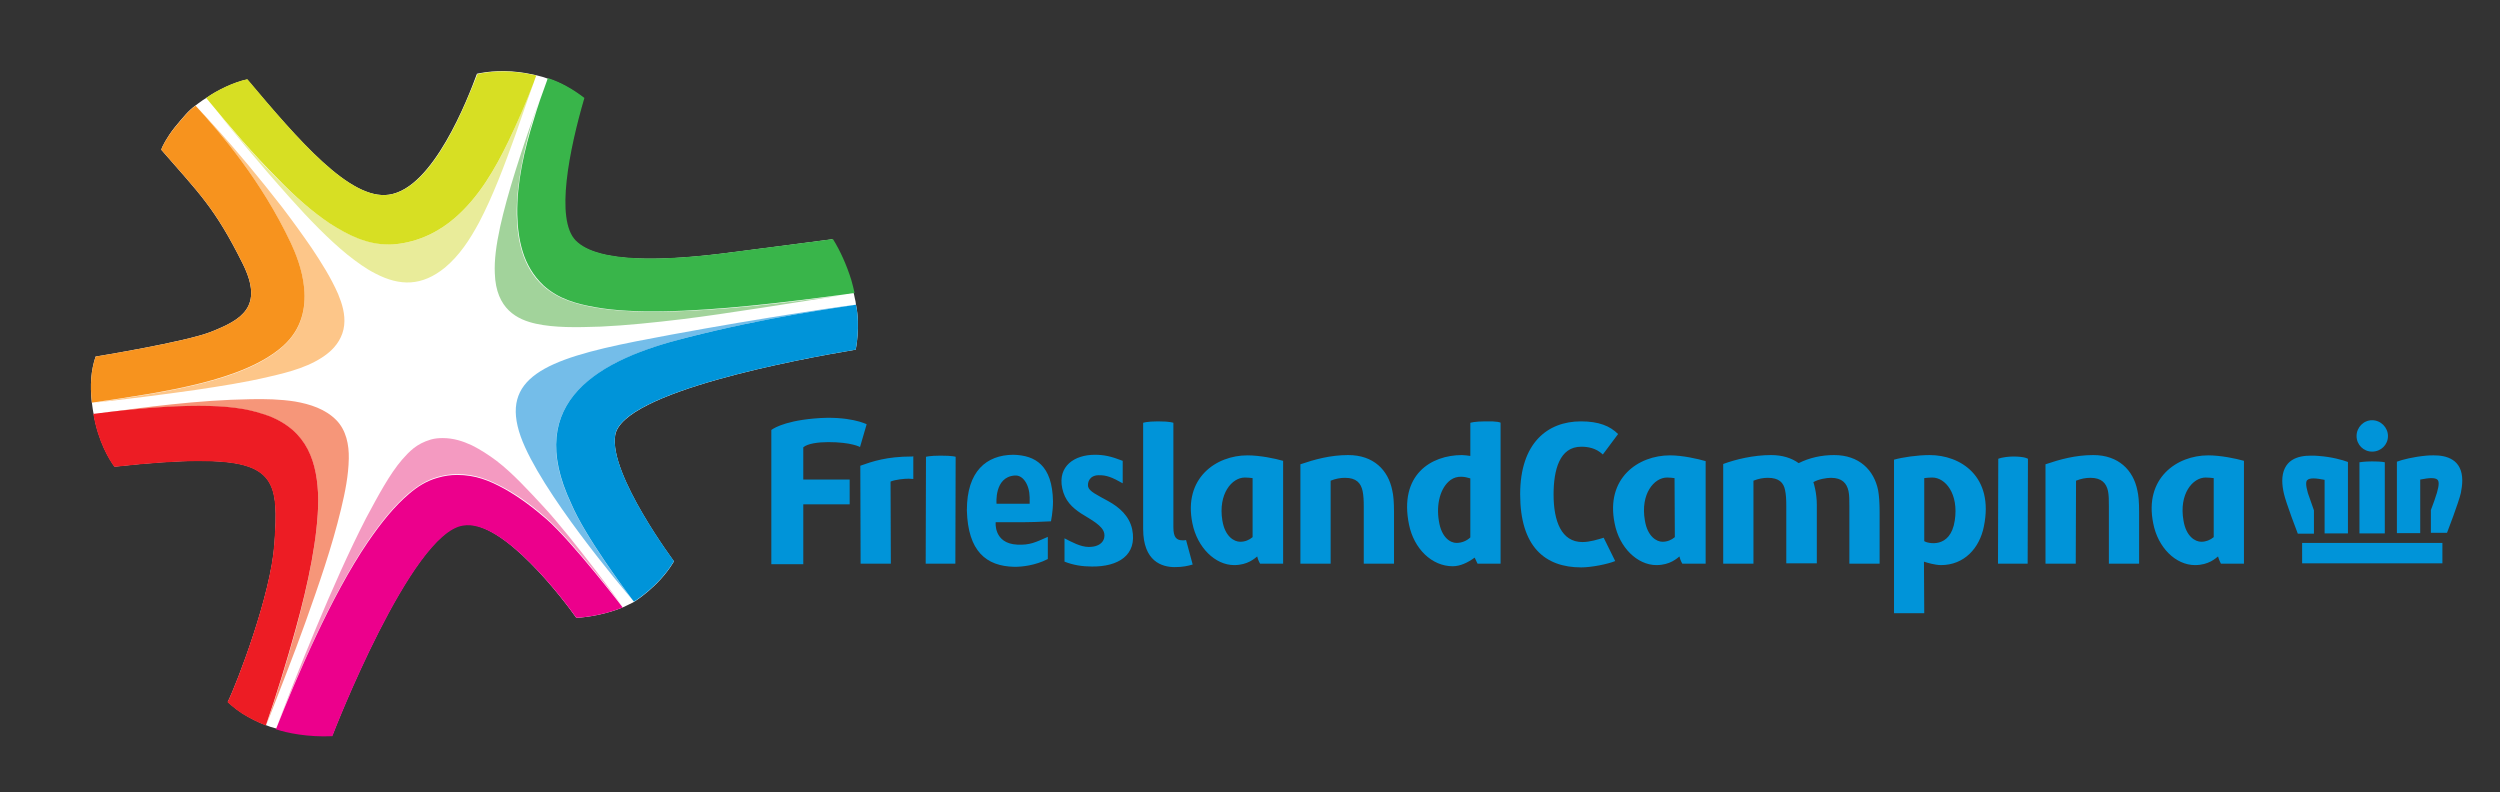
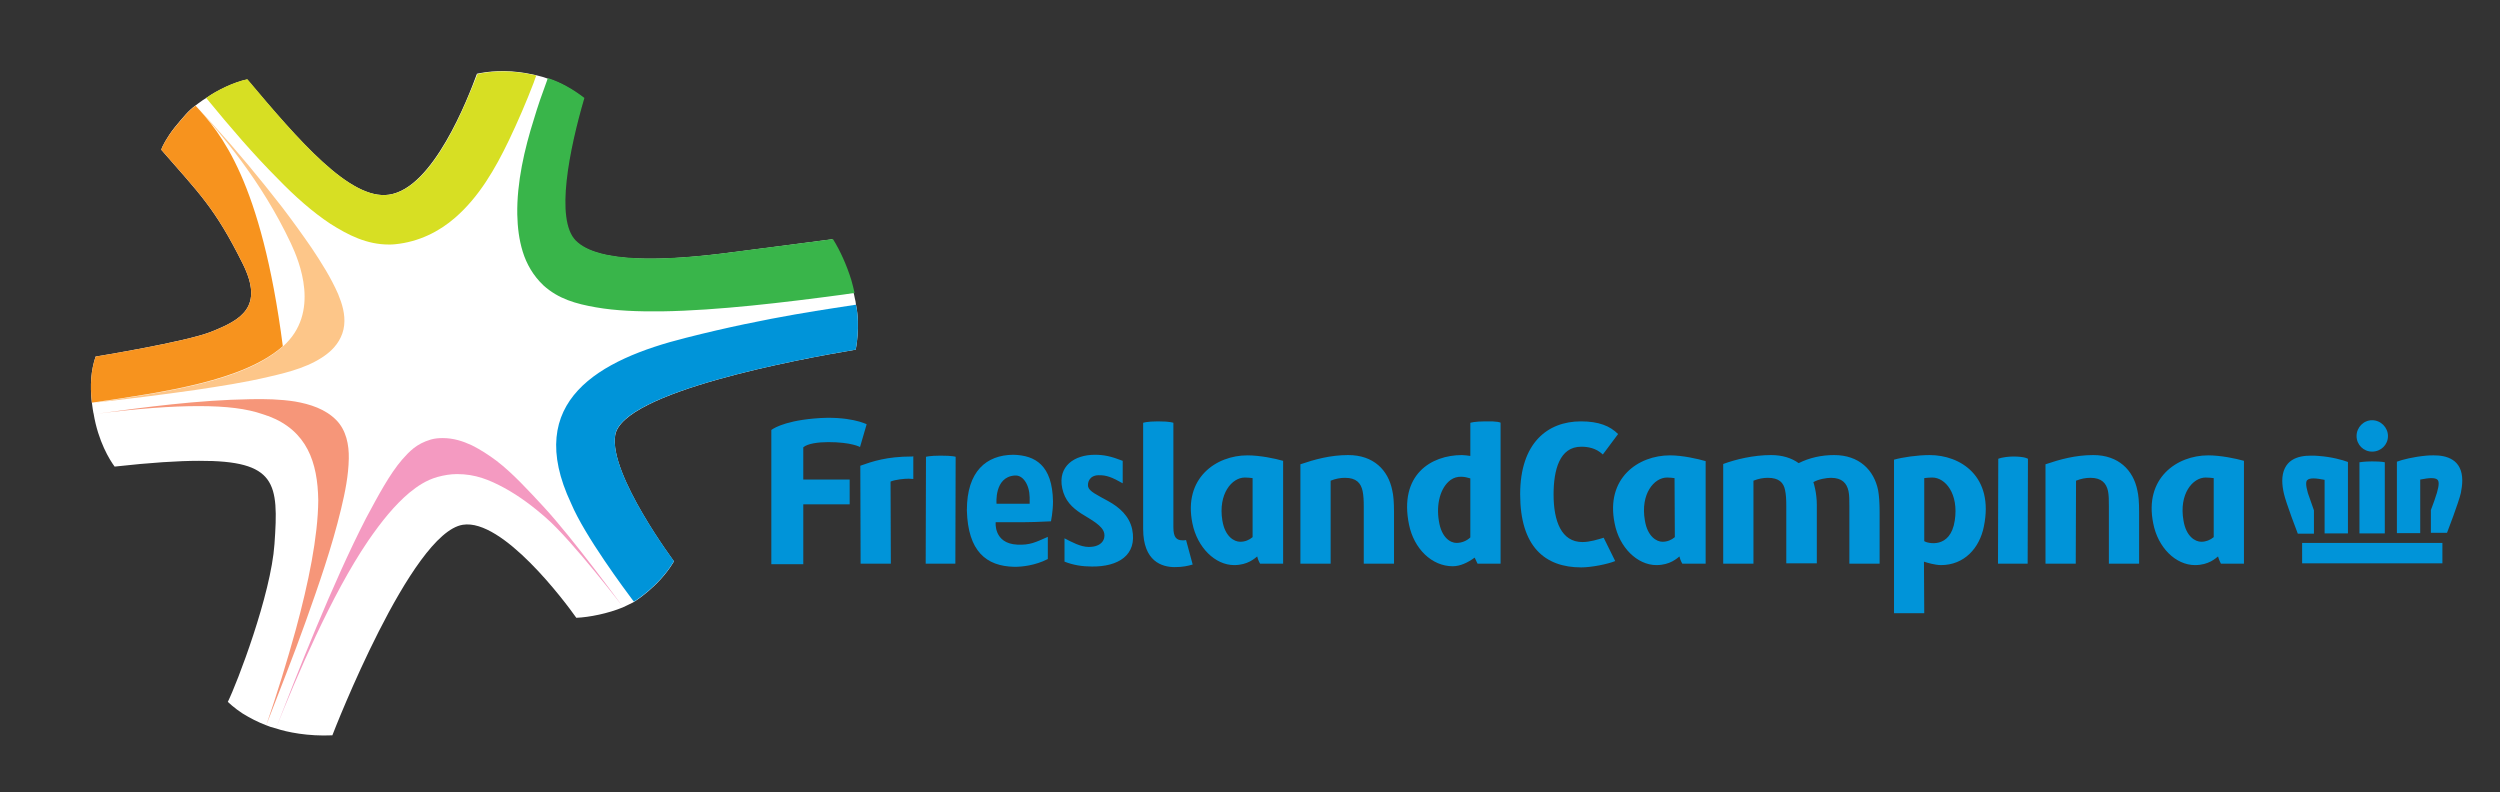
<svg xmlns="http://www.w3.org/2000/svg" version="1.1" id="Layer_1" x="0px" y="0px" viewBox="0 0 868 275.1" style="enable-background:new 0 0 868 275.1;" xml:space="preserve">
  <rect x="0" y="0" width="868" height="275.1" fill="#333333" stroke="none" />
  <style type="text/css">
	.st0{fill-rule:evenodd;clip-rule:evenodd;fill:#FFFFFF;}
	.st1{fill-rule:evenodd;clip-rule:evenodd;fill:#A2D39B;}
	.st2{fill-rule:evenodd;clip-rule:evenodd;fill:#39B54A;}
	.st3{fill-rule:evenodd;clip-rule:evenodd;fill:#F49AC1;}
	.st4{fill-rule:evenodd;clip-rule:evenodd;fill:#EC008C;}
	.st5{fill-rule:evenodd;clip-rule:evenodd;fill:#74BDE9;}
	.st6{fill-rule:evenodd;clip-rule:evenodd;fill:#0094D9;}
	.st7{fill-rule:evenodd;clip-rule:evenodd;fill:#E9EC9A;}
	.st8{fill-rule:evenodd;clip-rule:evenodd;fill:#D7DF23;}
	.st9{fill-rule:evenodd;clip-rule:evenodd;fill:#FDC689;}
	.st10{fill-rule:evenodd;clip-rule:evenodd;fill:#F7931E;}
	.st11{fill-rule:evenodd;clip-rule:evenodd;fill:#F69679;}
	.st12{fill-rule:evenodd;clip-rule:evenodd;fill:#ED1C24;}
</style>
  <g>
    <path class="st0" d="M297.1,121.4c0,0,1.7-7.9,0.1-15.6c-0.1-1-0.2-1.4-0.4-2.2c-0.2-1.2-0.4-1.8-0.4-1.8c-0.3-1.5-0.7-2.9-1.1-4.4   c-1.6-5.2-3.9-10.3-6.4-14.3c-11,1.5-22.5,2.9-33.9,4.4c-25,3.4-47.7,3.9-55.4-3.9c-7.2-7.3-2.2-31.7,3-49.5   c-3.4-2.6-7.7-5.3-12.7-6.9c0,0-0.5-0.2-1.5-0.5c-1.1-0.3-2.3-0.6-2.3-0.6c-0.4-0.1-0.9-0.2-1.4-0.3c-6.5-1.4-12.8-1.4-18.1-0.4   c-0.3,0.1-0.7,0.1-1,0.2c0,0,0,0,0,0C164,30,160.2,39.9,154.9,49c-5.3,9.1-12.1,17.5-19.9,18.6c-13.5,2-31.3-18.9-49.2-40l0,0   c-4.4,0.9-10.3,3.7-14,6.3c-0.3,0.2-0.5,0.3-0.8,0.5c0,0-1,0.6-2.3,1.6c-0.3,0.3-0.8,0.6-0.8,0.6c-2.4,1.7-4.4,4.2-7.3,7.7   C58,47.6,56.2,51,56,52h0c13.2,15.2,18.6,20.1,28.3,39.6c7.5,15.1-0.7,19.5-11,23.6c-8.7,3.5-40.1,8.6-40.1,8.6l0,0   c-1.6,4.8-2,9.8-1.3,16c0,0,0.2,1.5,0.3,2.2c0.2,1.4,0.3,1.6,0.3,1.6c1.6,9.7,5.6,16.1,7.3,18.4c12.6-1.4,22.2-2,29.3-2   c26.9-0.1,27.7,7.7,26.2,28.9c-1.2,17.6-13,48.3-16.2,54.8c0,0,2.3,2.2,5.1,4c2.6,1.6,5.3,3,8.2,4.1c1,0.4,1,0.4,1.6,0.6   c0.6,0.2,1.8,0.5,1.8,0.5c3.8,1.3,11.2,2.8,19.6,2.4c0.6-1.6,27.3-70.3,45.3-73.1c13.8-2.2,35.4,26.6,39.4,32.3   c4.6-0.2,11-1.5,16.1-3.6c0,0,0.8-0.4,1.9-0.9c1.1-0.5,2-1,2-1s8.5-5.2,13.6-13.6l0.3-0.5c0.6,0.8-22.7-30.2-20.4-43.8   C216.1,136.1,277.2,124.7,297.1,121.4" />
-     <path class="st1" d="M188.7,30.8c-8.3,22.9-12.6,37-15,47.7c-1.5,6.9-2.1,12-1.9,16.4c0.4,12.5,7.9,16.1,14.3,17.5   c6.4,1.4,13.8,1.3,22.5,1c8.7-0.4,18.5-1.4,28.4-2.6c14.1-1.7,41.9-6.2,55.4-8.3c-20.1,2.7-43.2,5.5-62.7,5.7   c-8.4,0.1-16.1-0.2-23-1.4c-6.8-1.2-12.9-2.9-18.2-7.6c-3.6-3.3-5.9-7.5-7.2-11.7c-1.3-4.2-1.8-8.5-1.9-12.9   c-0.1-11.1,2.6-22.9,5.6-33.1C186.1,38.1,187.4,34.4,188.7,30.8l0.5-1.4L188.7,30.8z" />
    <path class="st2" d="M179.6,74.5c0.1,4.4,0.6,8.7,1.9,12.9c1.3,4.2,3.6,8.3,7.2,11.7c5.2,4.7,11.3,6.4,18.2,7.6   c6.8,1.2,14.6,1.5,23,1.4c19.4-0.3,42.5-3.1,62.7-5.8c1.4-0.2,2.8-0.4,4.1-0.6c-0.3-1.5-0.7-2.9-1.1-4.4   c-1.6-5.2-3.9-10.3-6.4-14.3c-11,1.5-22.5,2.9-33.9,4.4c-25,3.4-47.7,3.9-55.4-3.9c-7.2-7.3-2.2-31.7,3-49.5   c-3.4-2.6-7.7-5.3-12.7-6.9c-0.1,0.4-0.3,0.8-0.4,1.2c-1.6,4.3-3.1,8.6-4.4,13C182.1,51.7,179.4,63.4,179.6,74.5" />
    <path class="st3" d="M95.8,252.9c7.2-17.9,19.2-46.3,32-65.1c4.6-6.7,9.2-12.4,14.3-16.7c2.8-2.3,5.9-4.4,9.8-5.5   c2.2-0.6,4.5-1,6.8-1c6.4,0,11.2,2,16.4,4.8c5.3,2.9,10.2,6.6,14.7,10.6c9.1,8,26.4,30.6,26.4,30.6h0c0,0-17.2-23.6-27.6-34.8   c-5.2-5.6-10.7-11.6-16.2-15.8c-2.8-2.1-5.6-3.9-8.6-5.4c-3-1.4-6.3-2.5-10.1-2.5c-1.3,0-2.7,0.1-4.1,0.5c-5.1,1.5-7.5,4.2-10,7   c-4.3,5-8.2,12.3-12.5,20.3C115.5,202.4,102.8,234.8,95.8,252.9L95.8,252.9z" />
-     <path class="st4" d="M200.1,214.5c4.6-0.2,11-1.5,16.1-3.6c0,0-17.3-22.6-26.4-30.6c-4.6-4-9.5-7.7-14.7-10.6   c-5.3-2.9-10-4.8-16.4-4.8c-2.2,0-4.5,0.3-6.8,1c-3.9,1.1-7,3.1-9.8,5.5c-5.1,4.3-9.7,10-14.3,16.7c-12.8,18.7-24.9,47.2-32,65.1   c3.8,1.3,11.2,2.8,19.6,2.4c0.6-1.6,27.3-70.3,45.3-73.1C174.5,180,196.1,208.8,200.1,214.5" />
-     <path class="st5" d="M238.1,117.3c29.5-7.5,52-10.3,59-11.5c-9.4,1.1-44.5,6.5-76.2,12.7c-31.7,6.3-47.3,12.8-40.1,33.1   c6.8,18.9,35.1,52.3,38.8,56.7c-2.6-3.4-16.6-22.2-21.4-33.6C181.5,139.3,208.2,124.9,238.1,117.3" />
    <path class="st6" d="M297.1,121.4c0,0,1.7-7.9,0.1-15.6c0,0-0.1,0-0.1,0c-7.1,1.2-29.6,4-59,11.5c-29.9,7.5-56.6,21.9-39.8,57.5   c4.8,11.4,18.8,30.1,21.4,33.6c0.3,0.3,0.4,0.5,0.4,0.5s8.5-5.2,13.6-13.6l0.3-0.5c0.6,0.8-22.7-30.2-20.4-43.8   C216.1,136.1,277.2,124.7,297.1,121.4" />
-     <path class="st7" d="M75.1,38.4l0.4,0.5c5.2,6.5,13.9,17.2,25.1,29.7c6.8,7.6,13.5,14.5,20,19.8c3.3,2.6,6.4,4.9,9.8,6.6   c8.5,4.4,16.1,4.4,24.1-2.1c5-4.2,8.5-9.5,11.8-15.6c4.8-9.1,8.9-20,12.7-30.6c2.2-6.3,4.3-12.4,6.3-18c-2.6,6.4-5.4,13.3-8.6,20   c-4.8,10-10.3,19.6-18.7,26.9c-5.5,4.8-12.6,8.4-20.8,9.2c-0.7,0.1-1.4,0.1-2.1,0.1c-7.5-0.1-14-3.2-20.3-7.2   c-6.3-4.1-12.4-9.5-18.5-15.6c-6.8-6.8-14.1-15.2-20.8-23.2c-0.1-0.1-0.1-0.1-0.2-0.2L75.1,38.4z" />
    <path class="st8" d="M114.7,77.7c6.3,4,12.7,7.2,20.3,7.2c0.7,0,1.4,0,2.2-0.1c8.2-0.8,15.3-4.4,20.8-9.2   c8.3-7.2,13.9-16.9,18.7-26.9c3.1-6.5,6-13.2,8.6-20c0.4-1.1,0.5-1.5,0.9-2.5c-0.4-0.1-0.9-0.2-1.4-0.3c-6.9-1.5-13.6-1.4-19-0.2   c-3.5,8.6-15,39.6-30.7,41.9c-13.5,2-31.4-18.9-49.2-40.1c-4.5,0.9-10.6,3.8-14.3,6.5c0.3,0.3,0.1,0.2,0.4,0.5   c7.7,9.4,16,19.1,24.4,27.5C102.4,68.2,108.5,73.6,114.7,77.7" />
    <path class="st9" d="M117.4,102.1c-2.5-5.7-5.8-10.9-9.2-16c-3.3-4.8-6.7-9.5-10.2-14.1C90.3,62.1,82.4,52.5,74,43.3   c-1.9-2.1-3.9-4.3-5.9-6.4L68,36.8c8.5,9.4,22.7,25.8,33,47.7c2.9,6.2,10.4,24.1-2.8,35.8c-13.6,12.1-40.8,15.9-66.3,19.6   c12-1.3,24-2.8,35.9-4.5c8.6-1.3,17.2-2.6,25.6-4.6c7-1.6,14.8-3.6,20.5-8.2c3-2.4,5.2-5.8,5.6-9.7   C119.9,109.1,118.8,105.5,117.4,102.1" />
-     <path class="st10" d="M56,52c13.2,15.2,18.6,20.1,28.3,39.6c7.5,15.1-0.7,19.5-11,23.6c-8.7,3.5-40.1,8.6-40.1,8.6l0,0   c-1.6,4.8-2,9.8-1.3,16l0,0c25.5-3.7,52.7-7.6,66.3-19.6c13.2-11.7,5.7-29.6,2.8-35.8C90.7,62.6,76.6,46.2,68,36.8   c-0.1-0.1-0.1-0.1-0.1-0.1c-2.4,1.7-4.4,4.2-7.3,7.7C58,47.6,56.2,51,56,52" />
+     <path class="st10" d="M56,52c13.2,15.2,18.6,20.1,28.3,39.6c7.5,15.1-0.7,19.5-11,23.6c-8.7,3.5-40.1,8.6-40.1,8.6l0,0   c-1.6,4.8-2,9.8-1.3,16l0,0c25.5-3.7,52.7-7.6,66.3-19.6C90.7,62.6,76.6,46.2,68,36.8   c-0.1-0.1-0.1-0.1-0.1-0.1c-2.4,1.7-4.4,4.2-7.3,7.7C58,47.6,56.2,51,56,52" />
    <path class="st11" d="M116.8,145.9c-3.8-3.9-9.2-5.6-14.4-6.5c-5.1-0.8-10.3-0.9-15.4-0.8c-18.2,0.3-36.3,2.7-54.4,5.2l-0.1,0   C48,141.8,59.8,141,69,141c9.8,0,16.7,0.9,22.2,2.8c0.4,0.1,0.8,0.3,1.2,0.4c0.2,0.1,0.4,0.2,0.6,0.2l0.3,0.1   c13.3,5.1,17,16,17.2,29.2c-0.1,12.7-3.4,28.7-7.8,44.9c-3.1,11.2-6.5,22.3-10.3,33.3c4.6-12,9.4-23.9,13.7-36   c4.6-12.9,9.1-25.8,12.3-39.1c1.4-5.8,2.6-11.7,2.7-17.6C121.2,154.4,120.2,149.4,116.8,145.9" />
-     <path class="st12" d="M110.5,173.6c-0.2-13.2-3.8-24-17.2-29.2l-0.3-0.1l-0.6-0.2c-0.4-0.1-0.8-0.3-1.2-0.4   c-5.6-1.9-12.5-2.8-22.2-2.8c-9.2,0-21,0.8-36.6,2.8c1.6,9.7,5.6,16.1,7.3,18.4c12.6-1.4,22.2-2,29.3-2   c26.9-0.1,27.7,7.7,26.2,28.9c-1.2,17.6-13,48.3-16.2,54.8c0,0,2.3,2.2,5.1,4c2.6,1.6,5.4,3,8.2,4.1c3.8-11,7.2-22.1,10.3-33.3   C107.1,202.4,110.4,186.4,110.5,173.6" />
    <g>
      <path class="st6" d="M484,177.7l0,18h-10.5l0-20c0-2-0.1-3.7-0.4-5.2c-0.6-2.8-2.2-4.6-6.1-4.6c-1.6,0-3.3,0.3-5,1l0,28.8h-10.5    v-34.5c5-1.7,10.4-3.2,16.6-3.2c8.8,0,13.9,5.2,15.3,12.3C483.8,171.9,484,174.4,484,177.7 M742.7,177.7l0,18h-10.5l0-20    c0-2,0-3.7-0.3-5.2c-0.6-2.8-2.3-4.6-6.1-4.6c-1.6,0-3.3,0.3-5,1l-0.1,28.8h-10.5l0-34.5c5-1.7,10.4-3.2,16.6-3.2    c8.7,0,13.9,5.2,15.3,12.3C742.5,171.9,742.7,174.4,742.7,177.7 M432.2,165.8c-4.5,0-9.3,5.7-7.8,14.9c0.9,5.6,4.1,7.4,6.2,7.4    c1.7,0,3.1-0.6,4.3-1.6l0-20.5C434.2,165.9,433.1,165.8,432.2,165.8L432.2,165.8z M445.5,195.7h-8c0,0-0.7-1.1-1-2.5    c-0.8,0.6-3.2,3-8,3c-6.6,0-12.8-6.1-14.5-14.5c-3.2-15.7,8.2-23.6,19.1-23.6c4.4,0,9.6,1.1,12.4,1.9L445.5,195.7z M578.8,165.8    c-4.5,0-9.3,5.7-7.7,14.9c0.9,5.6,4.1,7.4,6.1,7.4c1.7,0,3.1-0.6,4.3-1.6l-0.1-20.5C580.6,165.9,579.7,165.8,578.8,165.8    L578.8,165.8z M592.1,195.7h-8c0,0-0.7-1.1-1-2.5c-0.8,0.6-3.2,3-8,3c-6.6,0-12.9-6.1-14.5-14.5c-3.2-15.7,8.2-23.6,19.2-23.6    c4.4,0,9.6,1.2,12.4,2V195.7z M765.8,165.8c-4.5,0-9.3,5.7-7.7,14.9c0.9,5.6,4.1,7.4,6.2,7.4c1.6,0,3.1-0.6,4.3-1.6l0-20.5    C767.6,165.9,766.7,165.8,765.8,165.8L765.8,165.8z M779.1,195.7h-8c0,0-0.6-1.1-1-2.5c-0.8,0.6-3.2,3-8,3    c-6.7,0-12.9-6.1-14.5-14.5c-3.2-15.7,8.2-23.6,19.1-23.6c4.3,0,9.6,1.1,12.4,1.9L779.1,195.7z M652.6,177.7l0,18h-10.5v-20    c0-2,0-3.8-0.3-5.2c-0.6-2.7-2.2-4.6-6.1-4.6c-1.6,0-4.4,0.5-6.1,1.5c0.1,0.2,1.2,3.7,1.2,7.9l0,20.3h-10.6l0-20    c0-2.1-0.1-3.9-0.4-5.3c-0.5-2.8-2.2-4.4-6-4.4c-1.6,0-3.3,0.3-5,1l0,28.8h-10.5v-34.6c4.3-1.6,10.5-3.1,16.6-3.1    c3.9,0,7.1,1,9.6,2.8c3.8-1.9,8-2.8,12.3-2.8c8.7,0,13.9,5.2,15.3,12.3C652.4,172,652.6,174.5,652.6,177.7 M678.7,180.7    c-1.5,10.1-9.6,7.9-10.6,7.2V166c0.7-0.1,1.9-0.2,2.8-0.2C675.4,165.8,680.1,171.4,678.7,180.7 M670,158c-4.4,0-9.6,0.8-12.4,1.6    v53.3h10.5l-0.1-17.9c1.1,0.4,4,1.2,5.9,1.2c8.1,0,13.4-5.9,14.9-13.4C692.4,165.3,680.6,158,670,158 M393.1,183.8    c-1-4.7-4.5-7.7-8.3-9.8c-4-2.2-6.6-3.4-7-5c-0.3-1.4,0.4-3.9,3.5-4c2.8-0.1,4.8,0.7,8.5,2.8V160c-4.1-1.6-6.5-2.1-9.7-2.1    c-7,0-12.9,3.9-11.3,11.6c0.9,4.3,3.4,6.7,6.6,8.8c3.5,2.2,7.5,4.2,8,6.9c0.4,2-0.8,4.7-5.4,4.7c-2.8,0-5.9-1.7-8.4-3v8.1    c3,1.2,6.2,1.7,9.5,1.7C388.2,196.8,394.9,192.8,393.1,183.8 M316.6,158.5c-8.7,0-13.7,1.7-17.9,3.2l0.1,34h10.5l-0.1-28.5    c1.7-0.7,4.7-1,6.3-1c0.6,0,1.1,0.1,1.6,0.1v-7.9C317,158.5,316.8,158.5,316.6,158.5 M331.7,195.7h-10.3l0.1-37.1    c0,0,1.3-0.4,5.1-0.4c4.3,0,5.2,0.4,5.2,0.4L331.7,195.7z M411.8,187.5c-0.3,0.1-0.7,0.1-1.2,0.1c-2.1,0-3.2-1-3.2-4.5v-36.3    c0,0-1-0.5-5.3-0.5c-3.9,0-5.2,0.5-5.2,0.5h0v36.8c0,11.4,6.6,13.3,11,13.3c2.7,0,4.5-0.4,6.2-0.9L411.8,187.5z M704,195.7h-10.3    l0.1-36.4c0,0,1.4-0.7,5.1-0.8c4.3,0,5.2,0.8,5.2,0.8L704,195.7z" />
      <path class="st6" d="M556.8,186.7c-2,0.6-4.8,1.5-7.4,1.5c-7.3,0-10-7.3-10-16.5c0-8.6,2.1-16.6,9.6-16.6c2.2,0,5.1,0.4,7.5,2.7    l5.3-7.1c-2.8-2.8-6.7-4.4-12.9-4.4c-11.6,0-21.1,7.5-21.1,25.3c0,18.2,8.6,25.4,21.2,25.4c3.5,0,9.1-1.1,11.8-2.2L556.8,186.7z     M505.7,188.5c-2.1,0-5.2-1.8-6.1-7.5c-1-5.8,0.4-11.7,4.1-14.4c2.3-1.6,4.9-1.1,6.8-0.5l0,20.5    C509.2,187.8,507.5,188.5,505.7,188.5 M515.7,146.3c-3.8,0-5.2,0.5-5.2,0.5l0,11.5c-0.8-0.1-2-0.3-2.9-0.3    c-10.8,0-21.9,6.9-18.4,24.1c1.7,8.4,7.9,14.5,15.2,14.5c2.6,0,5.3-1.3,7.6-3l1,2.1h8v-48.9C521.1,146.7,520,146.2,515.7,146.3     M352.3,165.1C352.3,165.1,352.3,165.1,352.3,165.1h0.1c2.7-0.2,5,3,5.1,7.6l0,2.2H346C346,175,345.1,165.6,352.3,165.1    L352.3,165.1z M355.8,181.3c2.1,0,4.9-0.1,6.8-0.2l2.3-0.1c0-0.1,0.7-3.3,0.7-6.9c-0.2-12.6-6.2-16-13.7-16.2h-0.1h0h-0.1    c-9.2,0.1-16,5.7-16,19.2v0.2c0.4,14,6.6,19.3,16.5,19.5c0.1,0,0.1,0,0.1,0c2.4,0,7-0.4,11.5-2.7v-7.7c-4.3,1.9-6.2,2.9-10.6,2.7    c-8.3-0.4-7.5-7.8-7.5-7.8H355.8z M278.9,155.3c1.5-1.3,5.2-1.8,8.7-1.8c8,0,11,1.7,11,1.7l2.3-7.9c0,0-6-3.1-18.2-2    c-11.4,1-14.9,4-14.9,4v46.6h11.1l0-20.8H295v-8.6h-16.1v-6.9L278.9,155.3z M829.1,151.4c0,3-2.4,5.4-5.5,5.4    c-3,0-5.4-2.4-5.4-5.4c0,0,0,0,0,0c0-3,2.4-5.5,5.4-5.5C826.6,145.9,829.1,148.4,829.1,151.4 M854.9,166.8c0-3.5-1.3-5.8-3.3-7.1    c-2-1.3-4.4-1.6-6.6-1.6c-0.9,0-1.8,0-2.6,0.1c-4.4,0.4-8.4,1.4-10.2,2.1v24.8h8.1v-18.6c1.6-0.3,2.9-0.5,3.8-0.5    c1.1,0,1.8,0.2,2.1,0.5c0.3,0.2,0.5,0.6,0.5,1.4c0,0.8-0.2,1.8-0.6,3.2c-0.6,1.9-1.3,4-2.1,6v7.9h5.6c0.1-0.2,4.1-10.7,4.8-13.8    C854.7,169.7,854.9,168.2,854.9,166.8 M799.3,195.6H848v-7.1h-48.7V195.6z M828,160.5c0,0-1-0.3-4.4-0.3c-2.6,0-4.4,0.3-4.4,0.3    v24.7h8.8L828,160.5z M803.4,177.2c-0.7-2-1.4-4-2.1-6c-0.4-1.4-0.6-2.5-0.6-3.2c0-0.9,0.2-1.2,0.5-1.4c0.3-0.3,1-0.5,2.1-0.5    c0.9,0,2.2,0.2,3.8,0.5v18.6h8.1v-24.8c-1.8-0.7-5.8-1.8-10.2-2.1c-0.8-0.1-1.7-0.1-2.6-0.1c-2.3,0-4.7,0.3-6.7,1.6    c-2,1.3-3.3,3.7-3.3,7.1c0,1.4,0.2,2.9,0.6,4.6c0.7,3.1,4.7,13.6,4.8,13.8h5.6V177.2z" />
    </g>
  </g>
</svg>